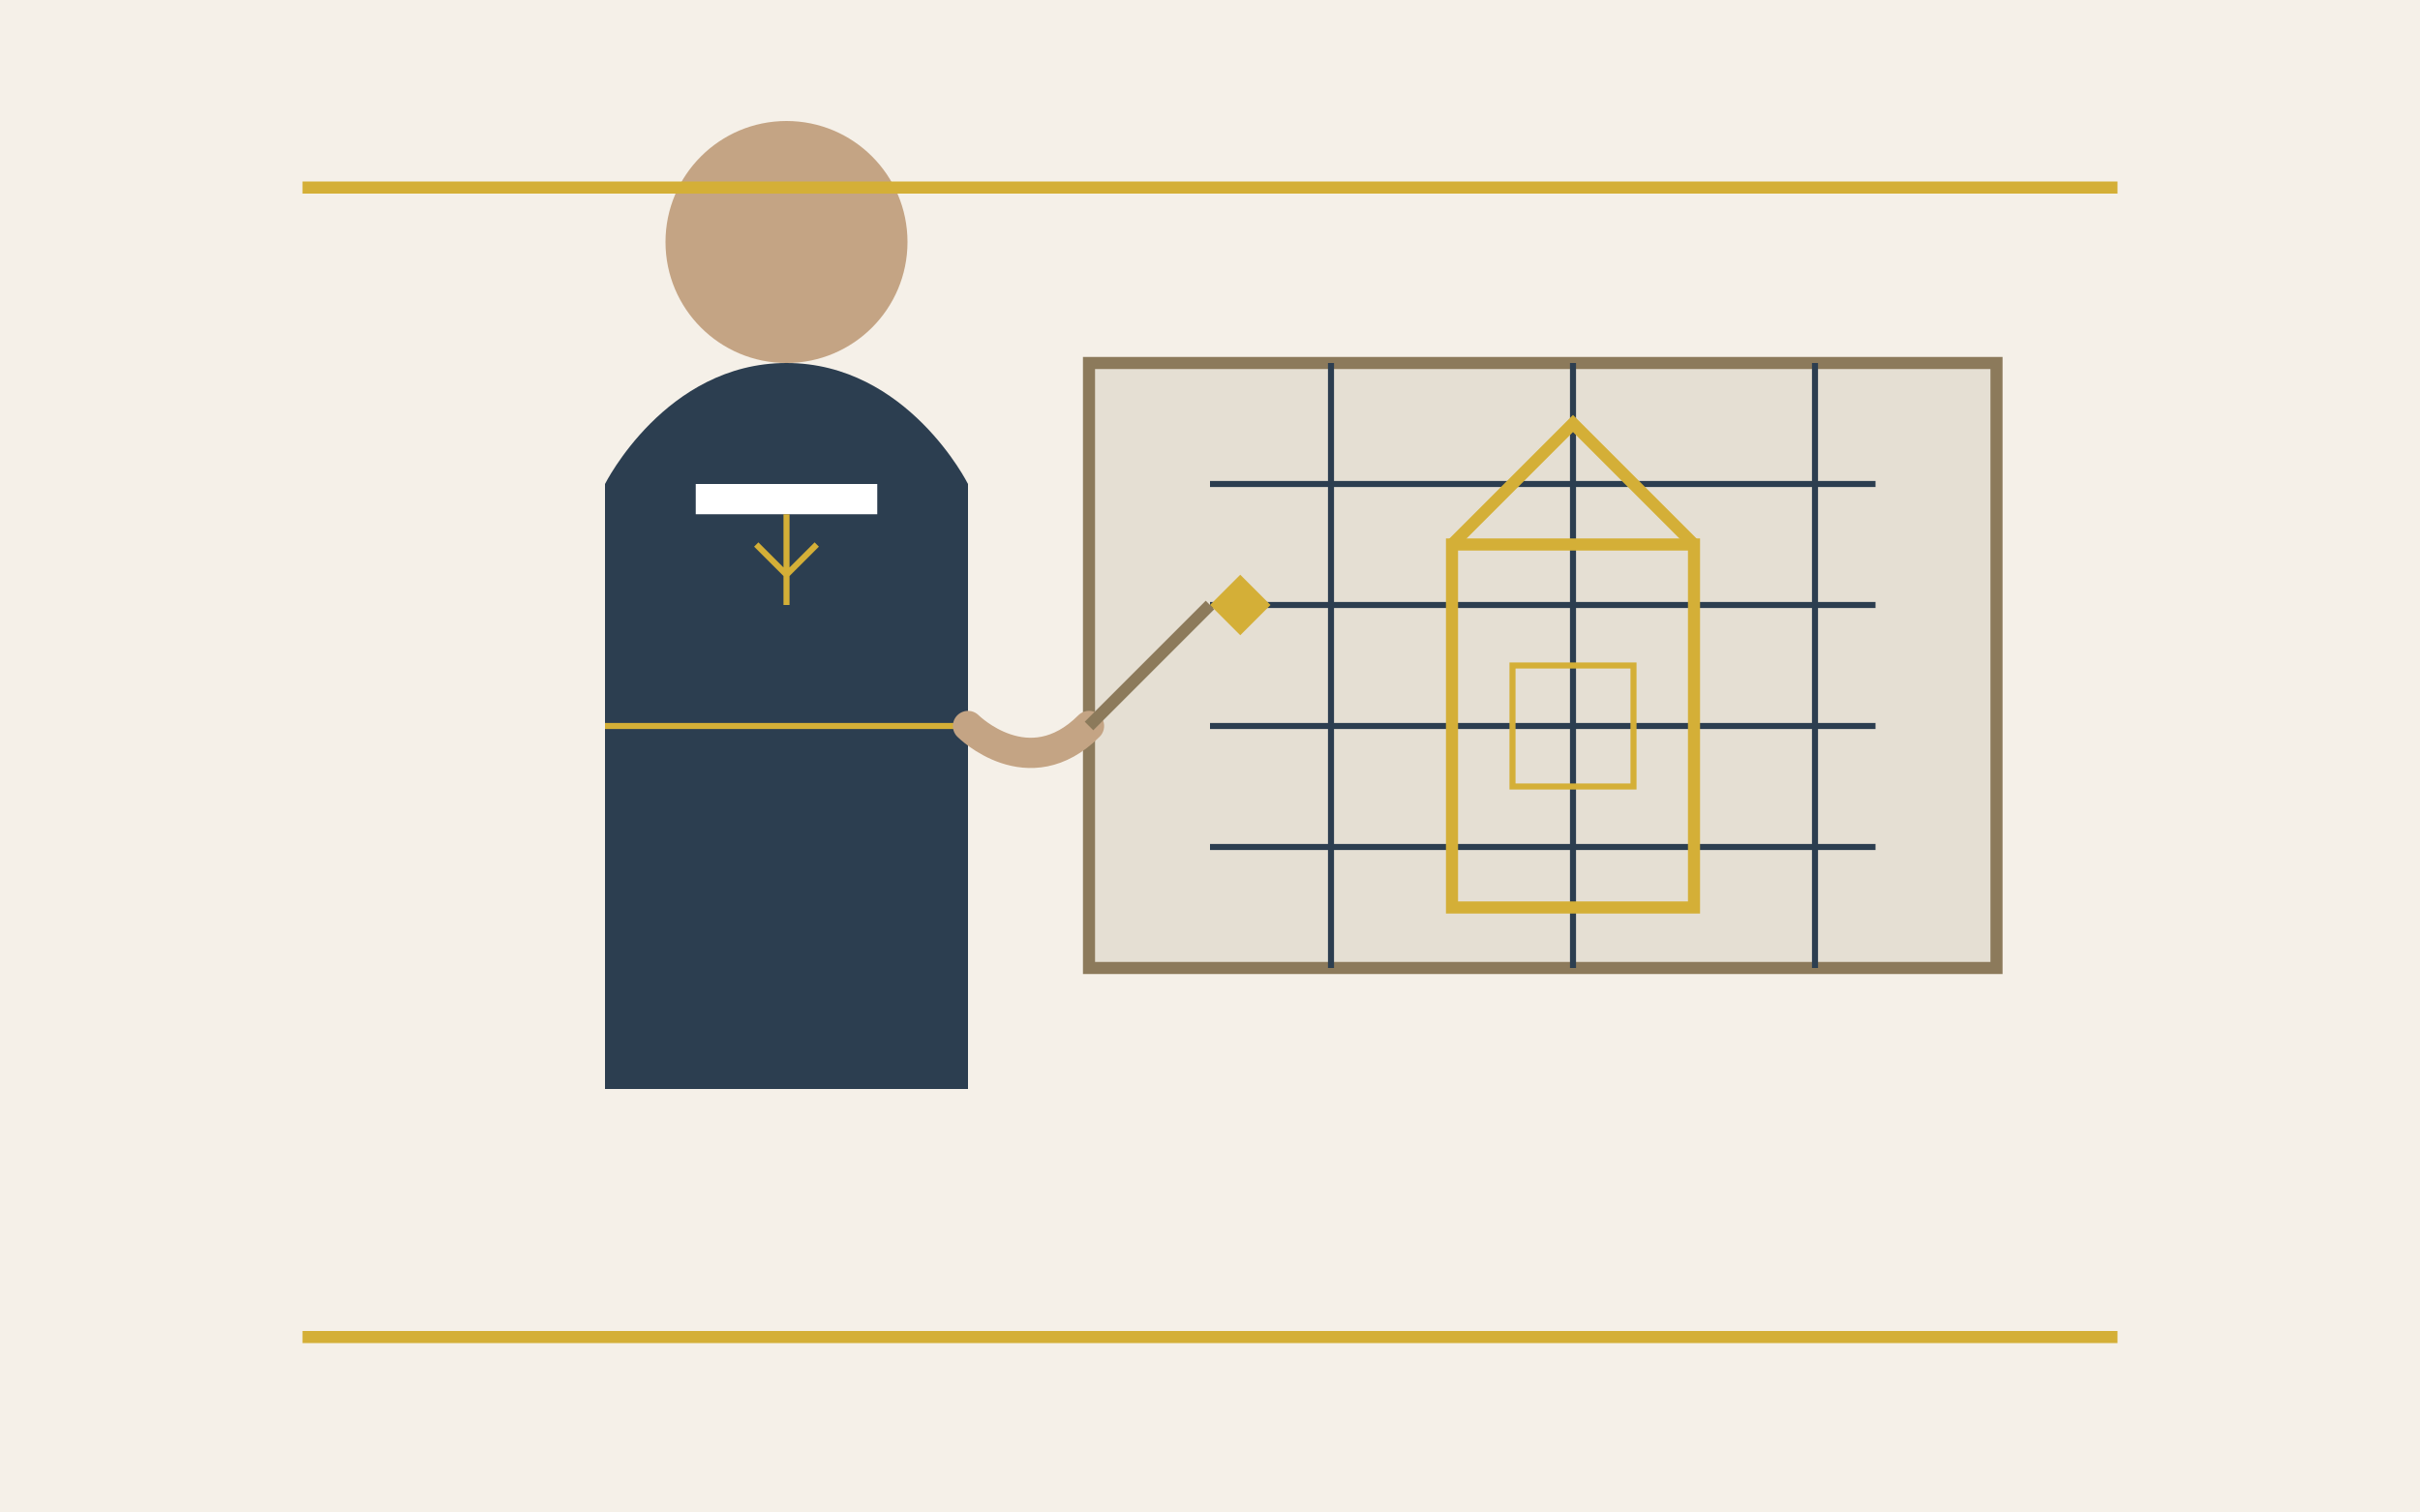
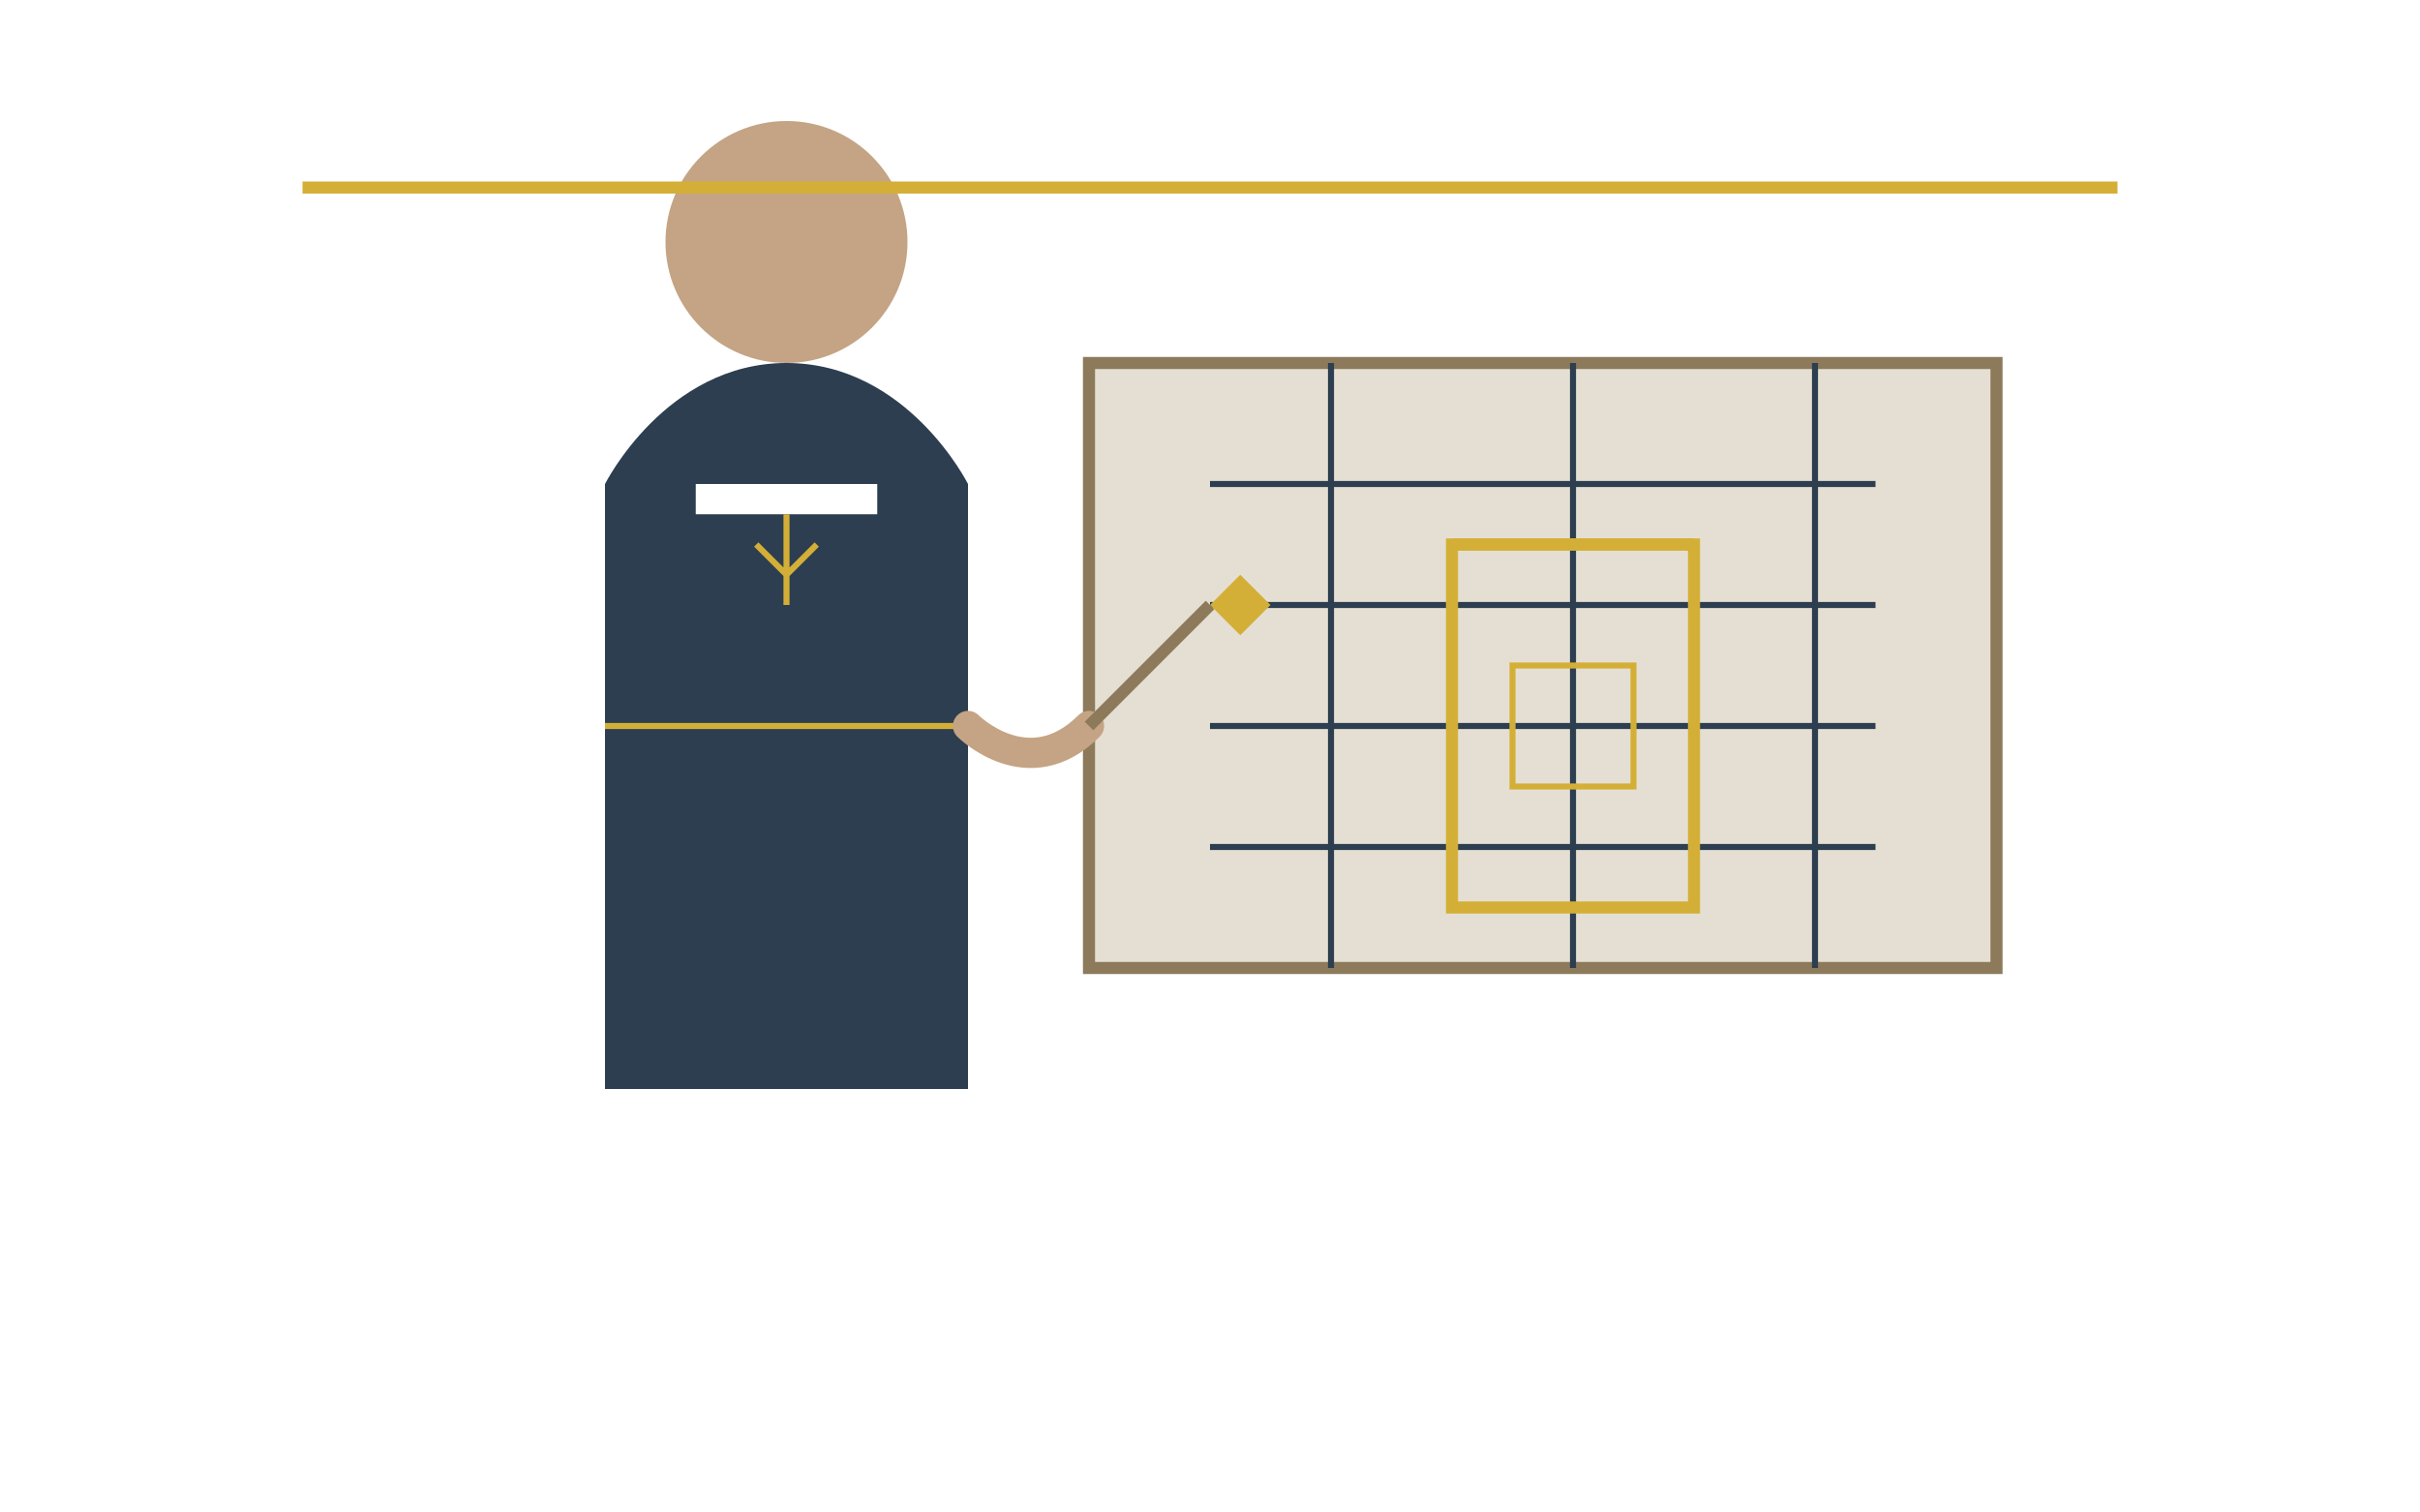
<svg xmlns="http://www.w3.org/2000/svg" width="400" height="250" viewBox="0 0 400 250" fill="none">
-   <rect width="400" height="250" fill="#F5F0E8" />
  <path d="M100 80C100 80 110 60 130 60C150 60 160 80 160 80V180H100V80Z" fill="#2C3E50" />
  <circle cx="130" cy="40" r="20" fill="#C4A484" />
  <rect x="115" y="80" width="30" height="5" fill="white" />
  <path d="M130 85V100M125 90L130 95L135 90" stroke="#D4AF37" stroke-width="1" />
  <line x1="100" y1="120" x2="160" y2="120" stroke="#D4AF37" stroke-width="1" />
  <rect x="180" y="60" width="150" height="100" fill="#E5DFD3" stroke="#8C7A5B" stroke-width="2" />
  <line x1="200" y1="80" x2="310" y2="80" stroke="#2C3E50" stroke-width="1" />
  <line x1="200" y1="100" x2="310" y2="100" stroke="#2C3E50" stroke-width="1" />
  <line x1="200" y1="120" x2="310" y2="120" stroke="#2C3E50" stroke-width="1" />
  <line x1="200" y1="140" x2="310" y2="140" stroke="#2C3E50" stroke-width="1" />
  <line x1="220" y1="60" x2="220" y2="160" stroke="#2C3E50" stroke-width="1" />
  <line x1="260" y1="60" x2="260" y2="160" stroke="#2C3E50" stroke-width="1" />
  <line x1="300" y1="60" x2="300" y2="160" stroke="#2C3E50" stroke-width="1" />
  <rect x="240" y="90" width="40" height="60" fill="none" stroke="#D4AF37" stroke-width="2" />
  <rect x="250" y="110" width="20" height="20" fill="none" stroke="#D4AF37" stroke-width="1" />
-   <path d="M240 90L260 70L280 90" fill="none" stroke="#D4AF37" stroke-width="2" />
+   <path d="M240 90L280 90" fill="none" stroke="#D4AF37" stroke-width="2" />
  <path d="M160 120C160 120 170 130 180 120" stroke="#C4A484" stroke-width="5" stroke-linecap="round" />
  <line x1="180" y1="120" x2="200" y2="100" stroke="#8C7A5B" stroke-width="2" />
  <path d="M200 100L205 95L210 100L205 105L200 100Z" fill="#D4AF37" />
-   <rect x="50" y="220" width="300" height="2" fill="#D4AF37" />
  <rect x="50" y="30" width="300" height="2" fill="#D4AF37" />
</svg>